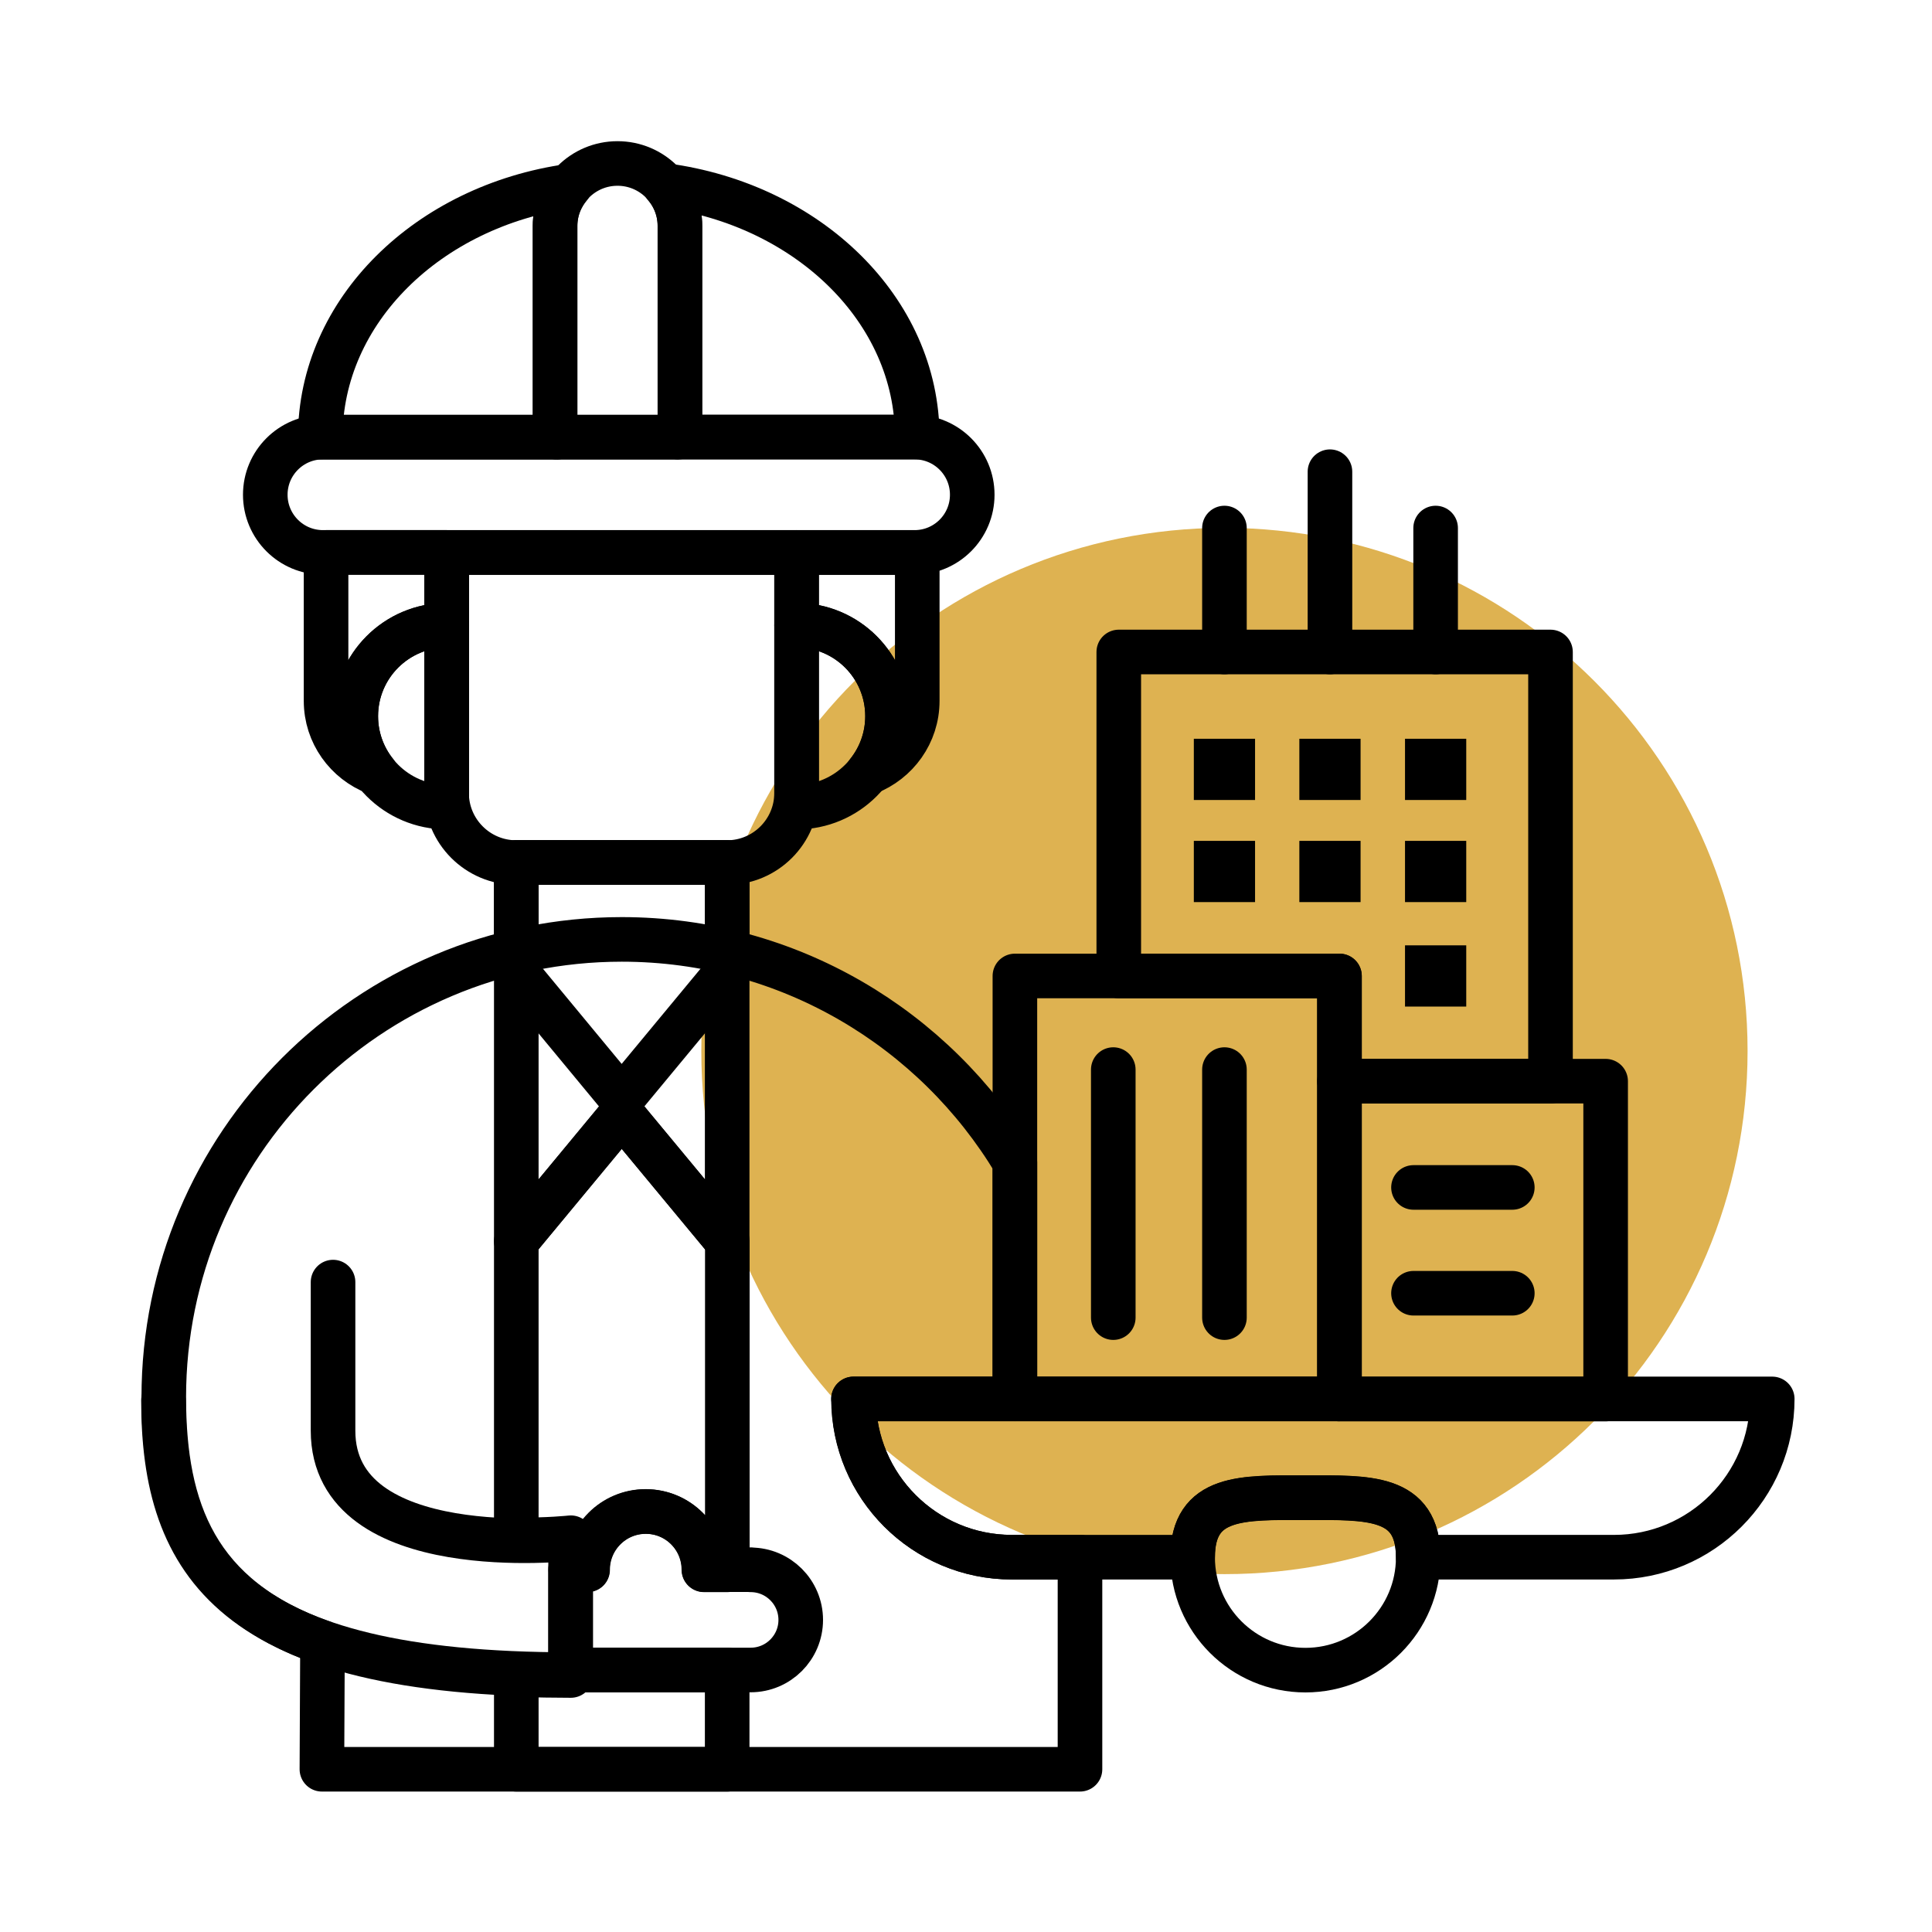
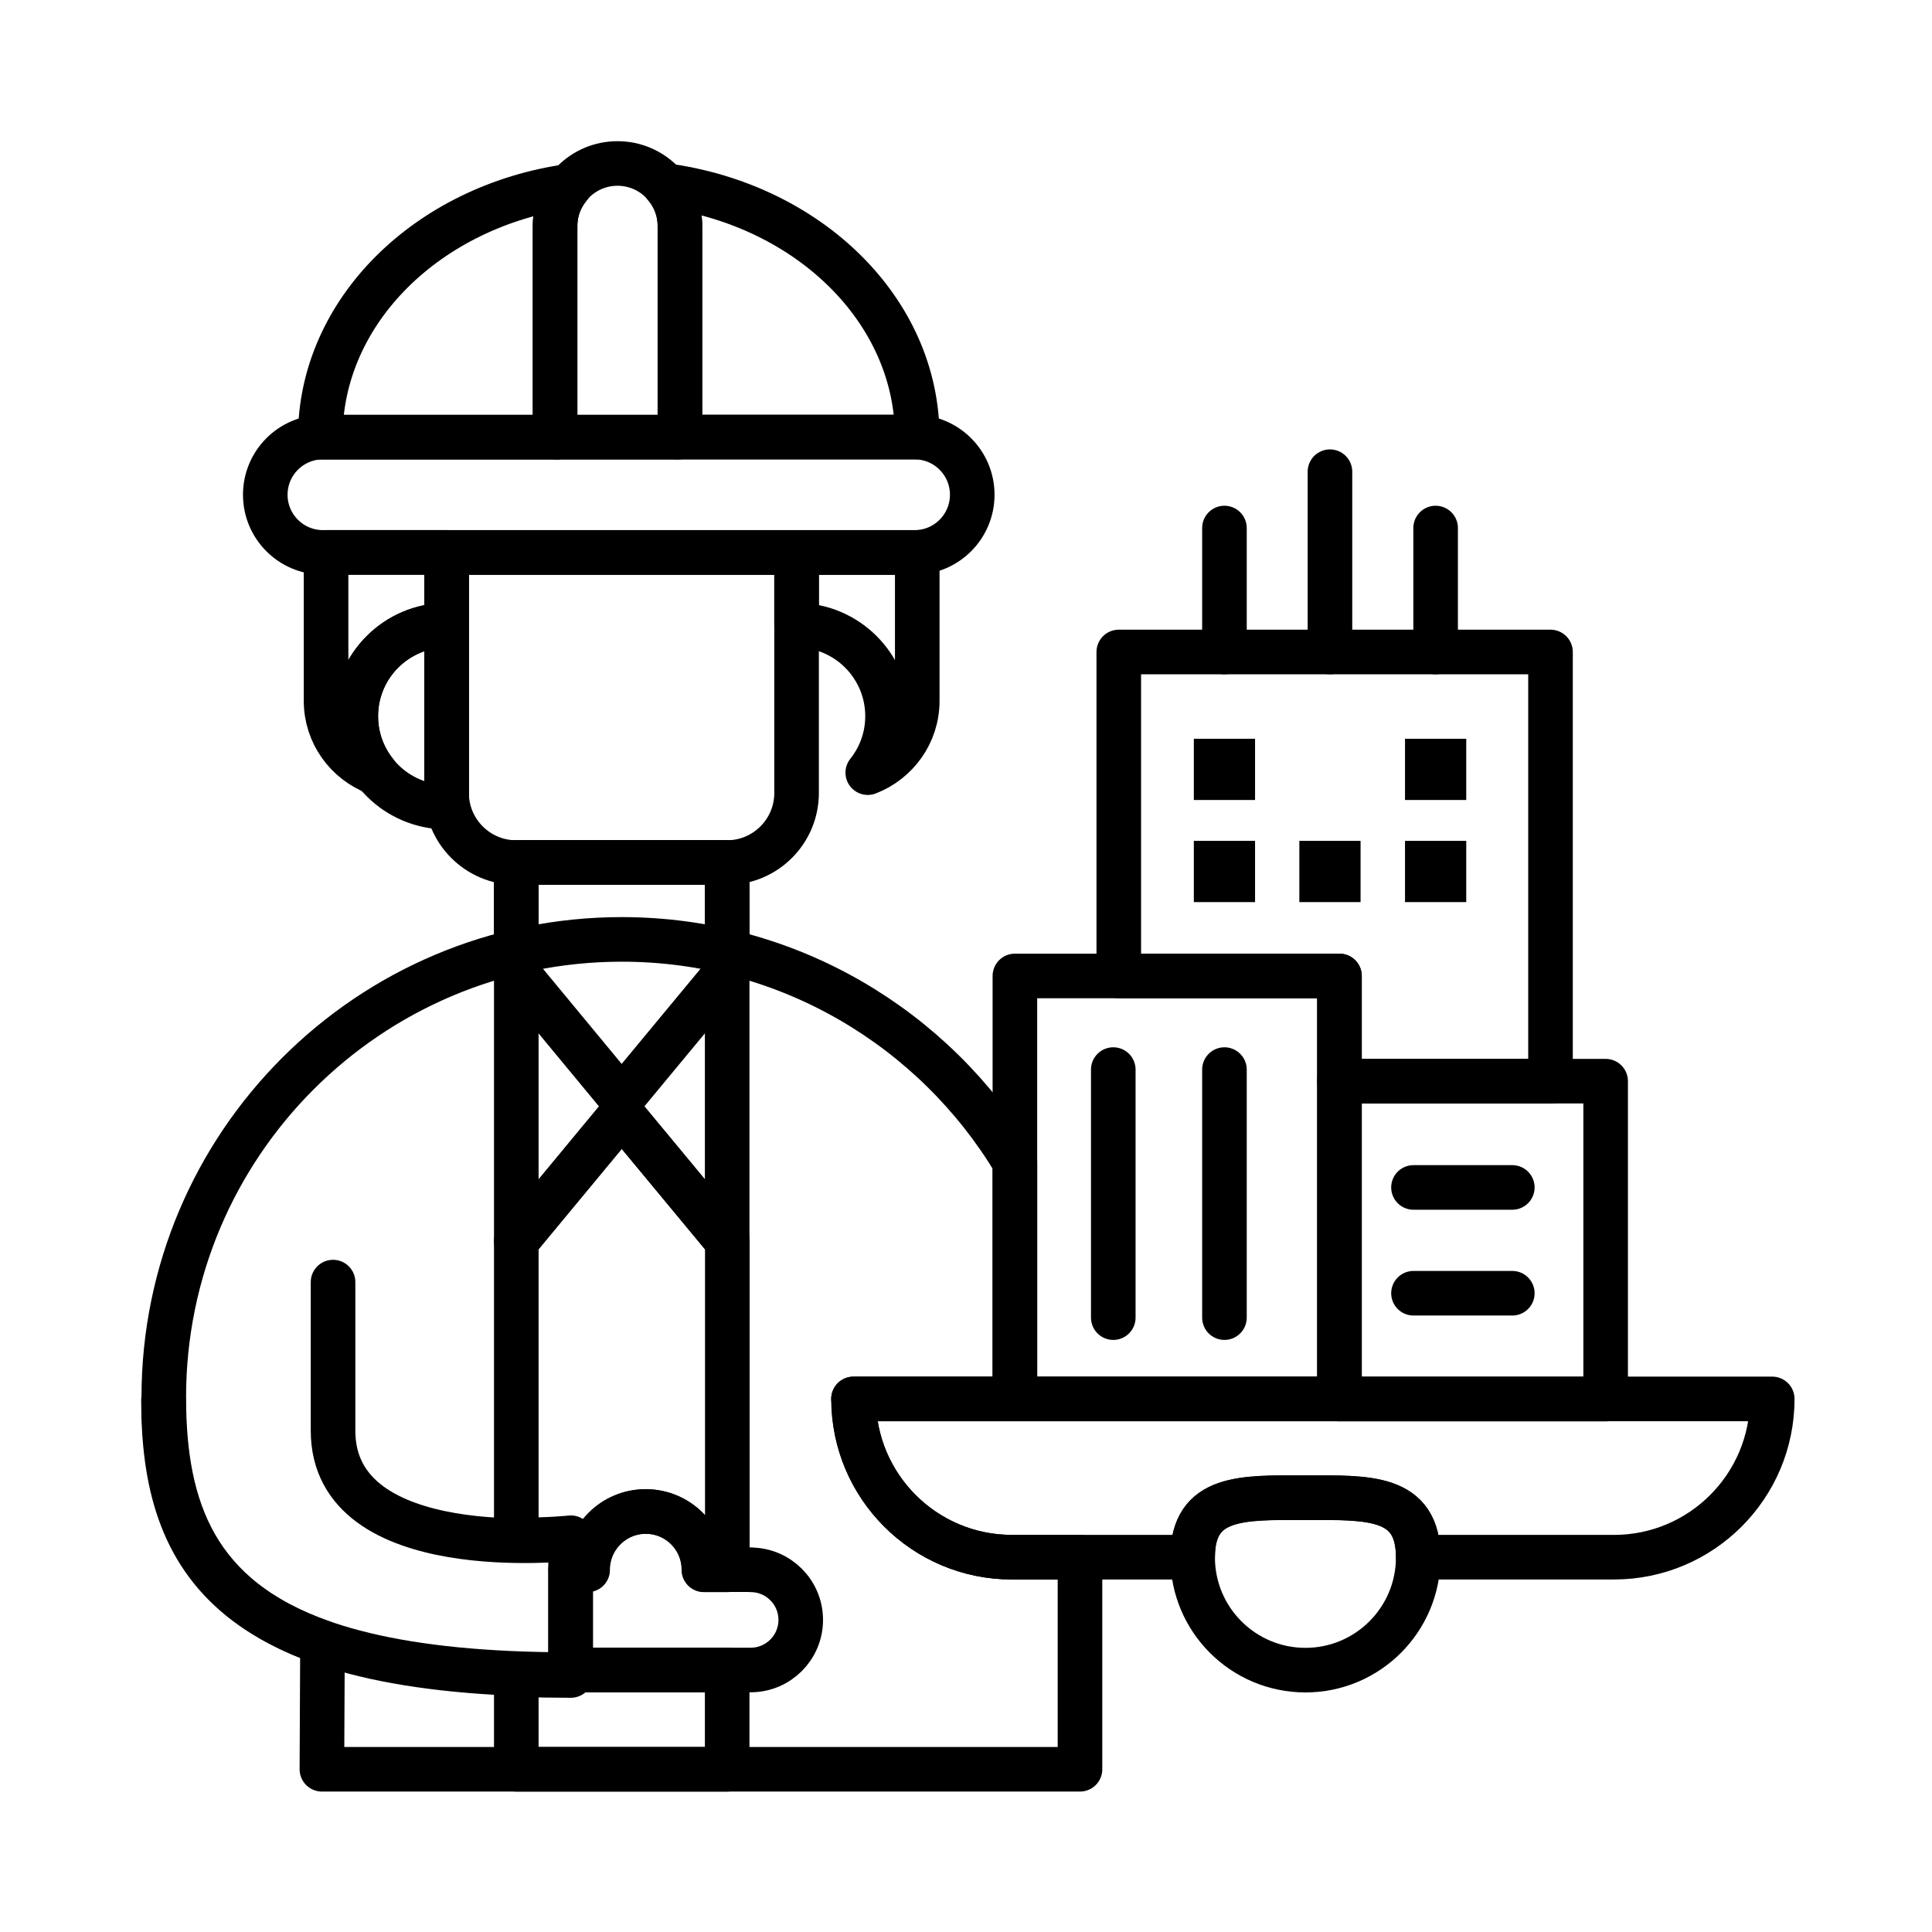
<svg xmlns="http://www.w3.org/2000/svg" width="130" height="130" viewBox="0 0 130 130" fill="none">
-   <path d="M82.39 105.92C101.83 105.92 117.59 90.16 117.59 70.719C117.59 51.279 101.83 35.52 82.39 35.52C62.95 35.52 47.19 51.279 47.19 70.719C47.19 90.16 62.95 105.92 82.39 105.92Z" fill="#DEB251" />
  <path d="M57.43 94.13H68.29V78.21C62.9 69.23 53.07 63.21 41.84 63.21C24.82 63.21 11.02 77.01 11.02 94.03C11.02 101.59 13.19 107.51 21.7 110.53L21.66 119.05H72.67V104.78H68.09C62.21 104.78 57.44 100.01 57.44 94.13H57.43Z" stroke="black" stroke-width="3" stroke-linecap="round" stroke-linejoin="round" />
  <path d="M22.41 86.269V96.269C22.41 105.32 38.4 103.53 38.4 103.53V112.68C15.69 112.68 11 105.21 11 94.219" stroke="black" stroke-width="3" stroke-linecap="round" stroke-linejoin="round" />
  <path d="M30.06 37.18H53.6V53.36C53.6 55.94 51.5 58.04 48.92 58.04H34.73C32.15 58.04 30.05 55.94 30.05 53.36V37.18H30.06Z" stroke="black" stroke-width="3" stroke-linecap="round" stroke-linejoin="round" />
  <path d="M61.54 29.41H21.73C19.587 29.41 17.85 31.147 17.85 33.29C17.85 35.433 19.587 37.17 21.73 37.17H61.54C63.683 37.17 65.42 35.433 65.42 33.29C65.42 31.147 63.683 29.41 61.54 29.41Z" stroke="black" stroke-width="3" stroke-linecap="round" stroke-linejoin="round" />
  <path d="M30.06 42.07C26.68 42.07 23.94 44.81 23.94 48.19C23.94 51.57 26.68 54.31 30.06 54.31V42.08V42.07Z" stroke="black" stroke-width="3" stroke-linecap="round" stroke-linejoin="round" />
-   <path d="M53.6 42.07C56.98 42.07 59.72 44.81 59.72 48.19C59.72 51.57 56.98 54.31 53.6 54.31V42.08V42.07Z" stroke="black" stroke-width="3" stroke-linecap="round" stroke-linejoin="round" />
  <path d="M41.55 11C43.87 11 45.75 12.88 45.75 15.2V29.29C45.75 29.36 45.69 29.42 45.62 29.42H37.48C37.41 29.42 37.35 29.36 37.35 29.29V15.2C37.35 12.88 39.23 11 41.55 11Z" stroke="black" stroke-width="3" stroke-linecap="round" stroke-linejoin="round" />
  <path d="M37.35 29.291V15.2C37.35 14.171 37.73 13.251 38.34 12.521C28.82 13.861 21.55 20.91 21.55 29.421H37.47C37.4 29.421 37.34 29.36 37.34 29.291H37.35Z" stroke="black" stroke-width="3" stroke-linecap="round" stroke-linejoin="round" />
  <path d="M45.62 29.41H61.72C61.72 20.84 54.35 13.761 44.73 12.48C45.36 13.21 45.75 14.15 45.75 15.191V29.28C45.75 29.351 45.69 29.41 45.62 29.41Z" stroke="black" stroke-width="3" stroke-linecap="round" stroke-linejoin="round" />
  <path d="M48.93 58.03H34.74V65.37L41.83 73.94L48.93 65.37V58.03Z" stroke="black" stroke-width="3" stroke-linecap="round" stroke-linejoin="round" />
  <path d="M50.52 105.62H47.36C47.36 103.46 45.61 101.7 43.44 101.7C41.27 101.7 39.52 103.45 39.52 105.62H38.39V112.37H50.51C52.37 112.37 53.88 110.86 53.88 109C53.88 107.14 52.37 105.63 50.51 105.63L50.52 105.62Z" stroke="black" stroke-width="3" stroke-linecap="round" stroke-linejoin="round" />
  <path d="M38.41 103.47V105.63H39.54C39.54 103.47 41.29 101.71 43.46 101.71C45.63 101.71 47.38 103.46 47.38 105.63H48.94V83.52L41.84 74.96L34.74 83.52V103.61C36.86 103.64 38.41 103.47 38.41 103.47Z" stroke="black" stroke-width="3" stroke-linecap="round" stroke-linejoin="round" />
  <path d="M38.41 112.37V112.74C37.24 112.74 36.12 112.72 35.04 112.68C35.04 112.68 34.93 112.68 34.74 112.66V119.05H48.93V112.37H38.41Z" stroke="black" stroke-width="3" stroke-linecap="round" stroke-linejoin="round" />
  <path d="M95.43 104.79C95.43 108.98 92.03 112.38 87.84 112.38C83.65 112.38 80.25 108.98 80.25 104.79C80.25 100.6 83.65 100.78 87.84 100.78C92.03 100.78 95.43 100.6 95.43 104.79Z" stroke="black" stroke-width="3" stroke-linecap="round" stroke-linejoin="round" />
  <path d="M90.13 65.67H68.29V94.13H90.13V65.67Z" stroke="black" stroke-width="3" stroke-linecap="round" stroke-linejoin="round" />
  <path d="M108.04 72.75H90.13V94.14H108.04V72.75Z" stroke="black" stroke-width="3" stroke-linecap="round" stroke-linejoin="round" />
  <path d="M75.28 43.87V65.67H90.13V72.75H104.33V43.87H75.28Z" stroke="black" stroke-width="3" stroke-linecap="round" stroke-linejoin="round" />
  <path d="M53.6 37.18H61.72V47.16C61.72 49.37 60.33 51.24 58.39 51.99C59.22 50.95 59.72 49.63 59.72 48.19C59.72 44.81 56.98 42.07 53.6 42.07V37.17V37.18Z" stroke="black" stroke-width="3" stroke-linecap="round" stroke-linejoin="round" />
  <path d="M21.94 37.18V47.16C21.94 49.37 23.33 51.24 25.27 51.99C24.44 50.95 23.94 49.63 23.94 48.19C23.94 44.81 26.68 42.07 30.06 42.07V37.17H21.94V37.18Z" stroke="black" stroke-width="3" stroke-linecap="round" stroke-linejoin="round" />
  <path d="M57.43 94.13C57.43 100.01 62.2 104.78 68.08 104.78H80.25C80.25 100.59 83.65 100.77 87.84 100.77C92.03 100.77 95.43 100.59 95.43 104.78H108.6C114.48 104.78 119.25 100.01 119.25 94.13H57.43Z" stroke="black" stroke-width="3" stroke-linecap="round" stroke-linejoin="round" />
  <path d="M74.91 71.97V88.66" stroke="black" stroke-width="3" stroke-linecap="round" stroke-linejoin="round" />
  <path d="M82.39 71.97V88.66" stroke="black" stroke-width="3" stroke-linecap="round" stroke-linejoin="round" />
  <path d="M82.39 35.53V43.87" stroke="black" stroke-width="3" stroke-linecap="round" stroke-linejoin="round" />
  <path d="M89.49 31.74V43.87" stroke="black" stroke-width="3" stroke-linecap="round" stroke-linejoin="round" />
  <path d="M96.6 35.53V43.87" stroke="black" stroke-width="3" stroke-linecap="round" stroke-linejoin="round" />
  <path d="M95.11 79.9H101.76" stroke="black" stroke-width="3" stroke-linecap="round" stroke-linejoin="round" />
  <path d="M95.11 87.019H101.76" stroke="black" stroke-width="3" stroke-linecap="round" stroke-linejoin="round" />
  <path d="M84.45 49.71H80.33V53.83H84.45V49.71Z" fill="black" />
-   <path d="M91.55 49.71H87.43V53.83H91.55V49.71Z" fill="black" />
  <path d="M98.66 49.71H94.54V53.83H98.66V49.71Z" fill="black" />
  <path d="M84.45 56.58H80.33V60.7H84.45V56.58Z" fill="black" />
  <path d="M91.55 56.58H87.43V60.7H91.55V56.58Z" fill="black" />
  <path d="M98.66 56.58H94.54V60.7H98.66V56.58Z" fill="black" />
-   <path d="M98.66 63.61H94.54V67.73H98.66V63.61Z" fill="black" />
  <path d="M34.74 83.52L41.83 74.95L48.93 83.52V58.03H34.74V83.52Z" stroke="black" stroke-width="3" stroke-linecap="round" stroke-linejoin="round" />
</svg>